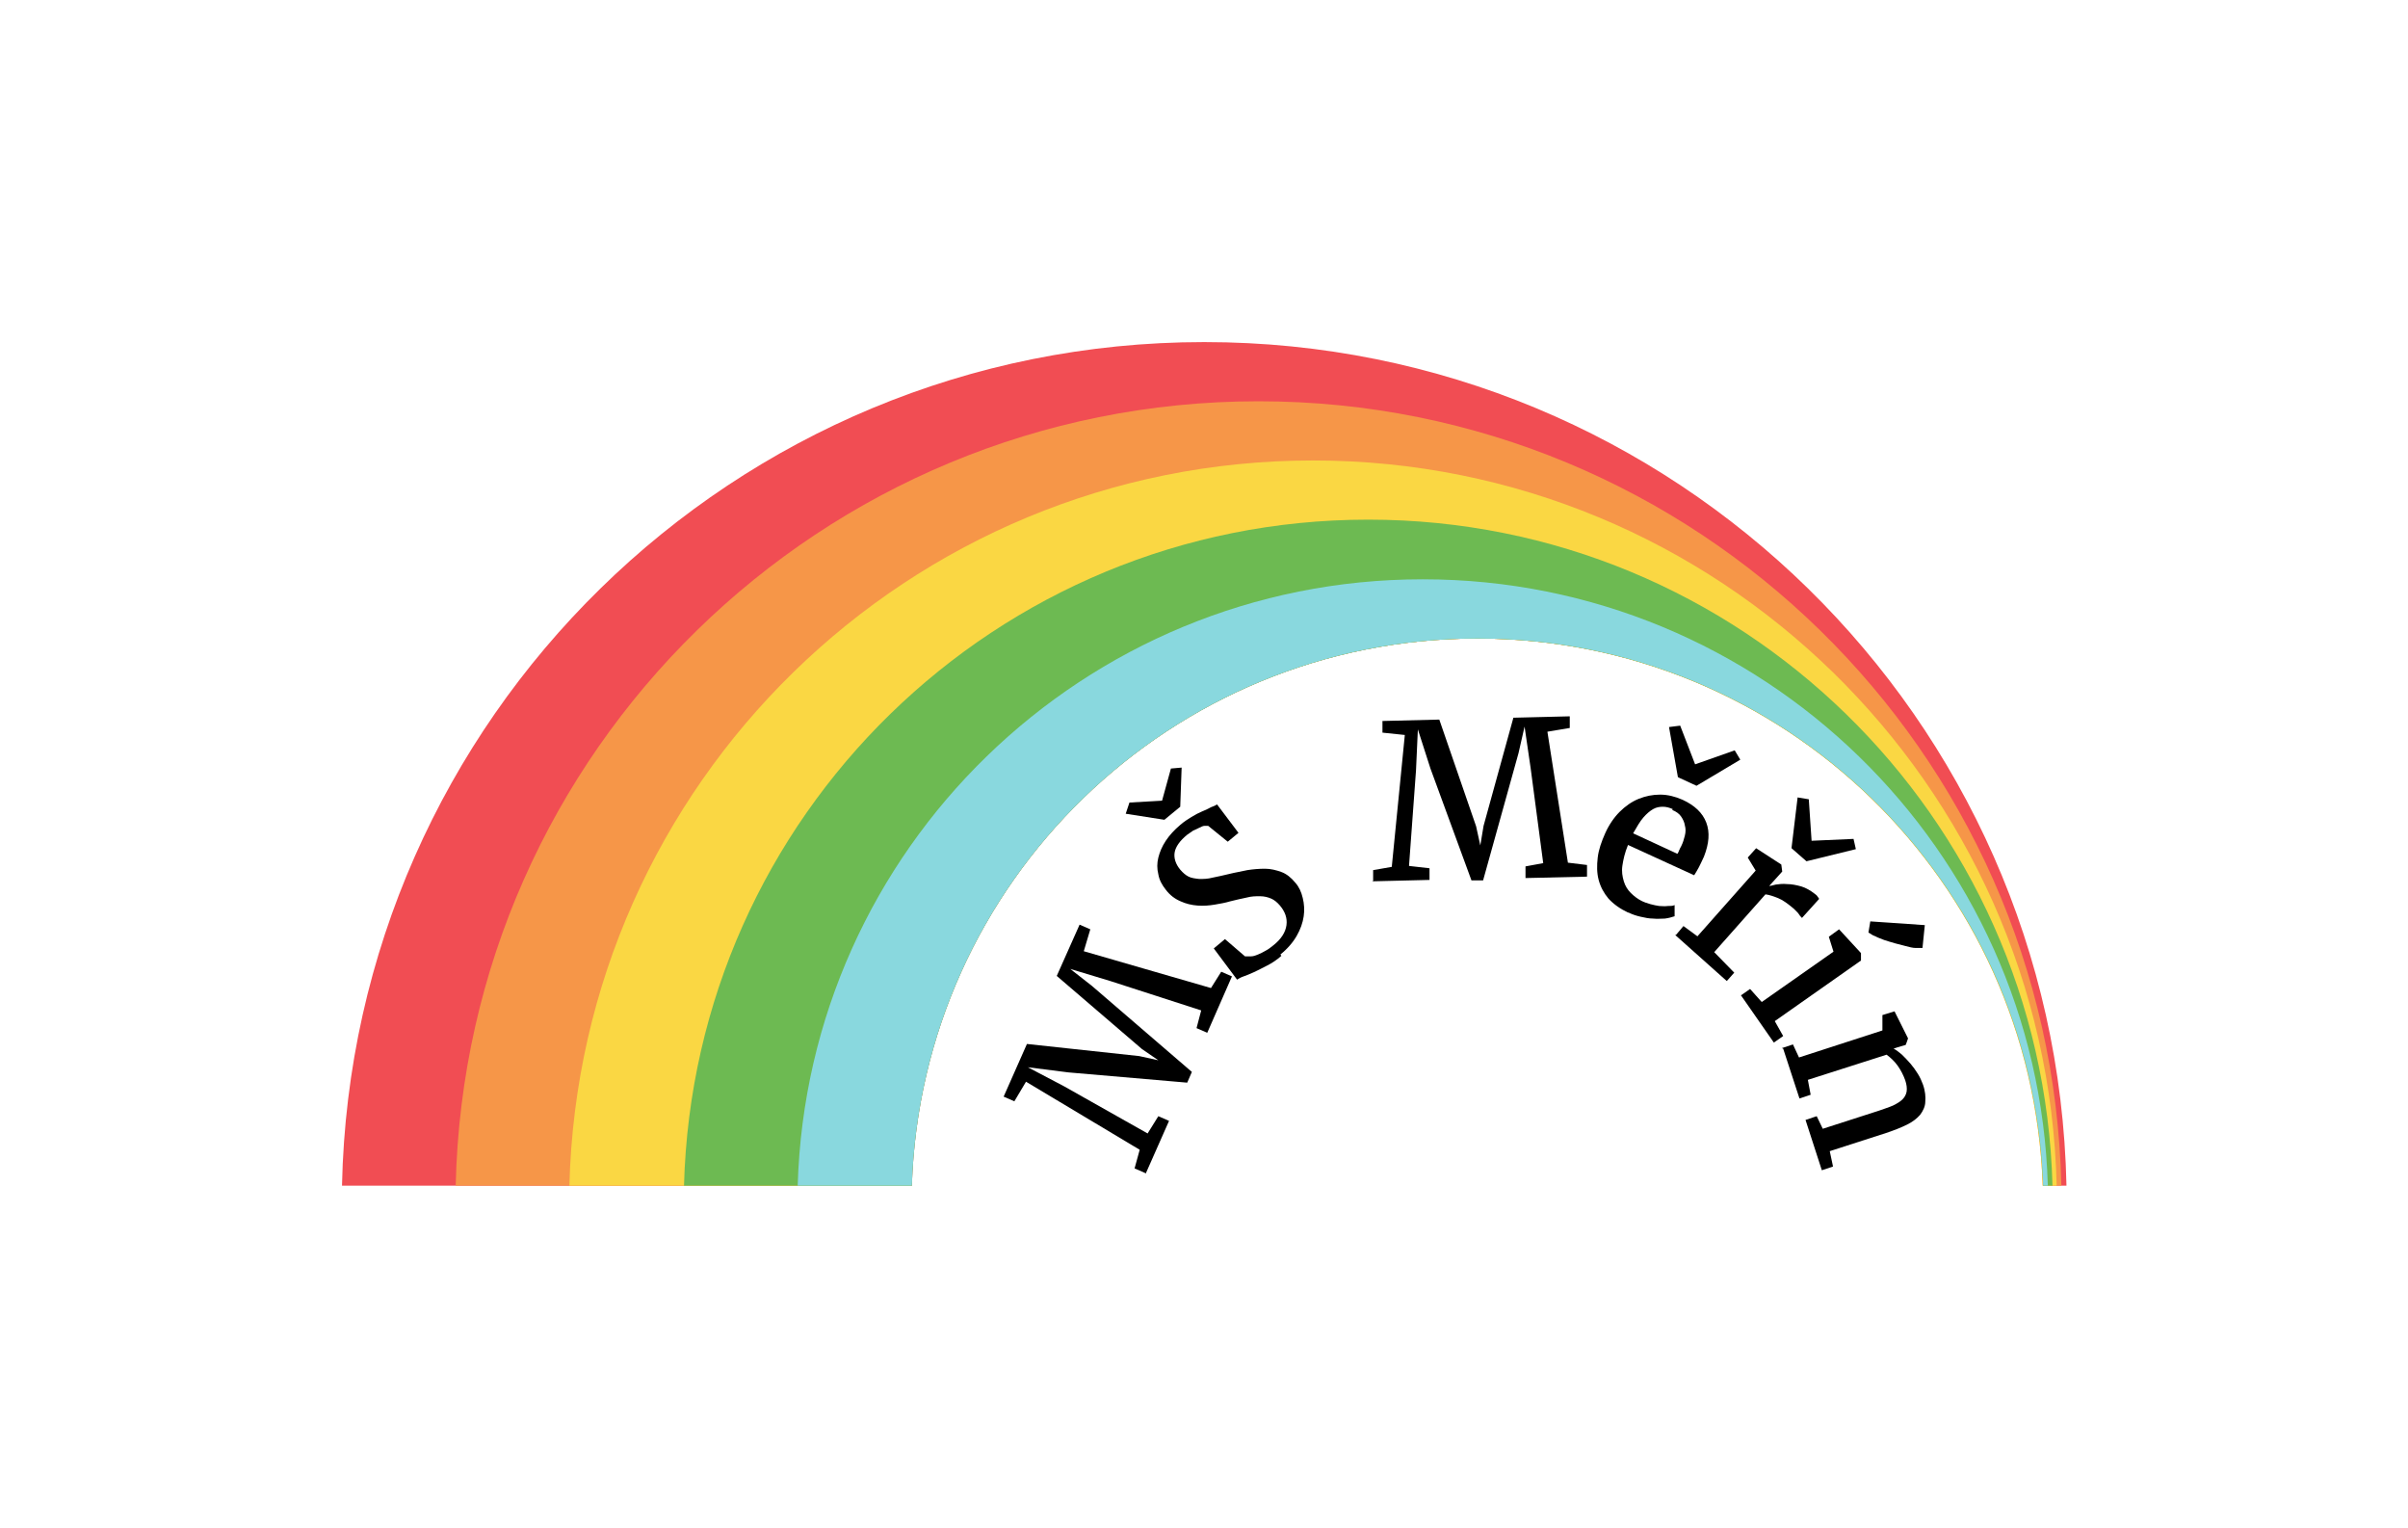
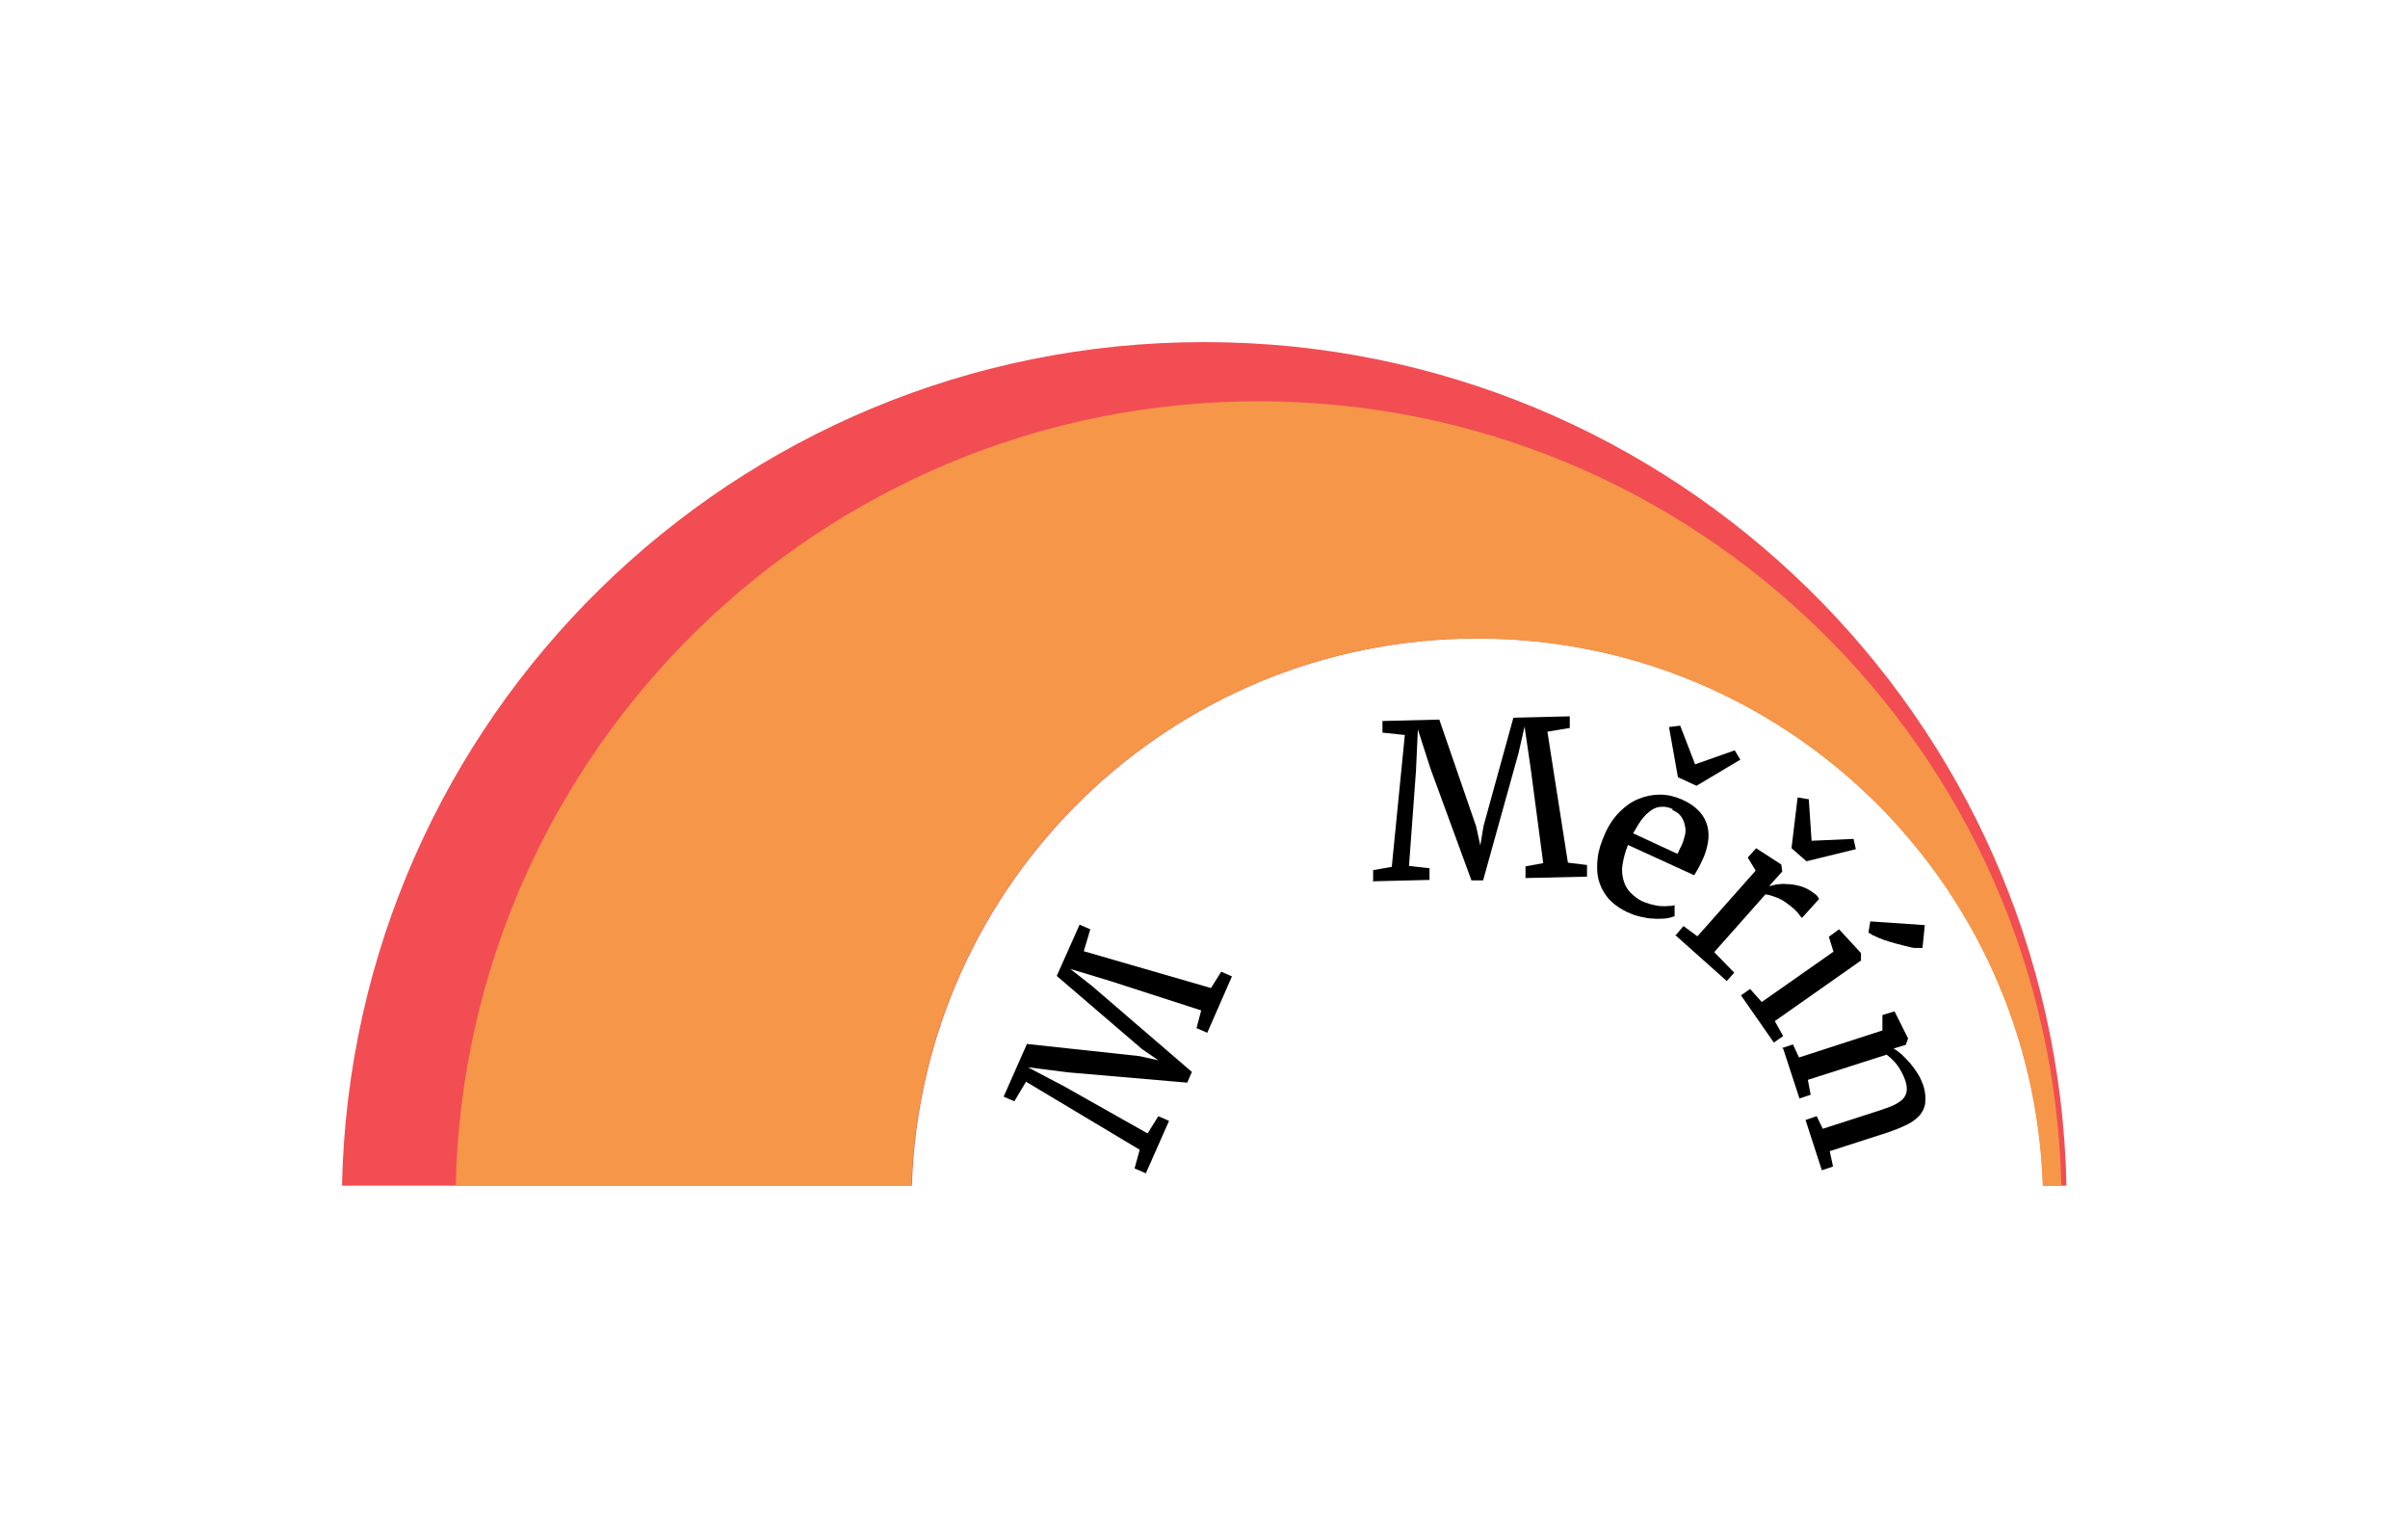
<svg xmlns="http://www.w3.org/2000/svg" version="1.1" viewBox="0 0 516.8 327.8" width="516.8" height="327.8">
  <defs>
    <style>
      .cls-1 {
        fill: #fad743;
      }

      .cls-2 {
        fill: #f69648;
      }

      .cls-3 {
        fill: #89d8de;
      }

      .cls-4 {
        fill: #6dba52;
      }

      .cls-5 {
        fill: #f14d53;
      }
    </style>
  </defs>
  <g>
    <g id="Vrstva_1">
      <path class="cls-5" d="M258.4,73.4c-100.9,0-182.9,80.7-185,181h122.3c2.1-65.2,55.6-117.4,121.4-117.4s119.2,52.2,121.4,117.4h5c-2.1-100.4-84.2-181-185-181Z" />
      <path class="cls-2" d="M270.1,86.1c-93.8,0-170.2,75-172.3,168.3h97.8c2.1-65.2,55.6-117.4,121.4-117.4s119.2,52.2,121.4,117.4h4c-2.1-93.3-78.5-168.3-172.3-168.3Z" />
-       <path class="cls-1" d="M281.8,98.8c-86.8,0-157.4,69.3-159.6,155.6h73.4c2.1-65.2,55.6-117.4,121.4-117.4s119.2,52.2,121.4,117.4h3c-2.1-86.3-72.8-155.6-159.6-155.6Z" />
-       <path class="cls-4" d="M293.6,111.5c-79.8,0-144.7,63.6-146.8,142.9h48.9c2.1-65.2,55.6-117.4,121.4-117.4s119.2,52.2,121.4,117.4h2c-2.1-79.3-67.1-142.9-146.8-142.9Z" />
-       <path class="cls-3" d="M305.3,124.3c-72.7,0-132,57.9-134.1,130.1h24.5c2.1-65.2,55.6-117.4,121.4-117.4s119.2,52.2,121.4,117.4h1c-2.1-72.2-61.4-130.1-134.1-130.1Z" />
      <g>
        <path d="M245.8,251.7l-2.3-1,1.1-4-24.4-14.6-2.5,4.2-2.3-1,5-11.3,24.1,2.6,4.1.9-3.5-2.4-18.3-15.7,4.9-11,2.3,1-1.4,4.7,27.3,7.9,2.2-3.5,2.3,1-5.3,12.1-2.3-1,1-3.8-19.5-6.3-8.6-2.6,4.6,3.6,21.5,18.5-1,2.3-25.5-2.2-8.7-1.1,7.8,4.1,17.9,10.1,2.3-3.7,2.3,1-5,11.3Z" />
-         <path d="M249.9,175.9l-8.3-1.3.8-2.4,7-.4,1.9-6.9,2.3-.2-.3,8.4-3.4,2.8ZM275,205.1c-1,.9-2.1,1.6-3.1,2.1s-1.9,1-2.8,1.4c-.9.4-1.6.7-2.2.9s-1.1.5-1.4.7l-5-6.7,2.4-2,4.3,3.7c.4,0,.8,0,1.3,0,.5,0,1-.2,1.5-.4.5-.2,1.1-.5,1.6-.8.6-.3,1.1-.7,1.6-1.1,1.8-1.4,2.7-2.9,2.9-4.4.2-1.5-.3-2.9-1.4-4.2-.6-.7-1.2-1.2-1.9-1.5-.7-.3-1.5-.5-2.4-.5s-1.8,0-2.9.3c-1.1.2-2.2.5-3.5.8-1,.3-2.1.5-3.3.7-1.2.2-2.4.3-3.7.2s-2.5-.4-3.6-.9c-1.2-.5-2.3-1.3-3.2-2.5-.8-1-1.4-2.1-1.6-3.3-.3-1.2-.3-2.4,0-3.6.3-1.2.8-2.4,1.6-3.6.8-1.2,1.8-2.3,3.1-3.4.8-.7,1.6-1.2,2.4-1.7.8-.5,1.6-.9,2.3-1.2.7-.3,1.4-.6,1.9-.9.6-.2,1-.4,1.3-.6l4.6,6.1-2.3,1.9-4.2-3.4c-.2,0-.5,0-.8,0-.3,0-.7.2-1.1.4-.4.2-.8.4-1.3.6-.4.3-.9.6-1.3.9-1.6,1.3-2.5,2.6-2.7,3.8s.2,2.5,1.2,3.7c.6.7,1.2,1.2,1.8,1.5s1.4.4,2.3.5c.8,0,1.8,0,2.9-.3,1.1-.2,2.3-.5,3.6-.8,1.2-.3,2.5-.5,3.8-.8,1.3-.2,2.5-.3,3.8-.3,1.2,0,2.4.3,3.5.7s2.1,1.2,3,2.3c.8.9,1.3,2,1.6,3.3.3,1.2.4,2.6.2,3.9-.2,1.4-.7,2.8-1.5,4.2-.8,1.4-2,2.8-3.5,4Z" />
        <path d="M294.7,189.2v-2.5c0,0,4-.7,4-.7l2.8-28.3-4.8-.5v-2.5c0,0,12.2-.3,12.2-.3l7.9,22.9.9,4.1.7-4.2,6.4-23.2,12.1-.3v2.5c0,0-4.8.8-4.8.8l4.4,28.1,4.1.5v2.5c0,0-13.2.3-13.2.3v-2.5c0,0,3.8-.7,3.8-.7l-2.7-20.4-1.3-8.9-1.3,5.7-7.6,27.3h-2.5c0,0-8.8-24-8.8-24l-2.7-8.4-.4,8.8-1.5,20.5,4.4.5v2.5c0,0-12.3.3-12.3.3Z" />
        <path d="M349.4,195.8c-1.7-.8-3.1-1.8-4.2-3-1-1.2-1.7-2.5-2.1-4-.4-1.5-.4-3.1-.2-4.8.2-1.7.8-3.4,1.6-5.2.8-1.8,1.9-3.4,3.1-4.6,1.2-1.2,2.6-2.2,4.1-2.8,1.5-.6,3-.9,4.6-.9s3.2.4,4.8,1.1c2.6,1.2,4.3,2.8,5.1,4.9.8,2.1.6,4.5-.5,7.3-.4.9-.8,1.7-1.1,2.3s-.7,1.2-1,1.7l-14.2-6.5h0c-.7,1.7-1,3.1-1.2,4.4s0,2.4.3,3.4c.3,1,.8,1.8,1.5,2.5.7.7,1.5,1.3,2.3,1.7.6.3,1.2.5,1.9.7.7.2,1.3.3,1.9.4.6,0,1.2.1,1.8,0,.6,0,1.1,0,1.5-.2v2.4c-.6.2-1.3.4-2.1.5-.8,0-1.6.1-2.5,0-.9,0-1.8-.2-2.7-.4-.9-.2-1.8-.5-2.6-.9ZM359,173.6c-.7-.3-1.4-.5-2.1-.5-.7,0-1.4.1-2.1.5-.7.4-1.4,1-2.1,1.8-.7.8-1.4,2-2.2,3.4l9.5,4.4c.2-.3.3-.5.4-.8.1-.3.3-.6.4-.8.4-.8.6-1.5.8-2.3.2-.8.2-1.5,0-2.2-.1-.7-.4-1.3-.8-1.9-.4-.6-1.1-1.1-1.9-1.4ZM360.1,166.7l-1.9-10.7,2.4-.3,3.2,8.3,8.5-3,1.2,2-9.4,5.6-3.9-1.8Z" />
        <path d="M359.7,200.6l1.6-1.9,3,2.2,12.5-14.1-1.7-2.8,1.8-2,5.4,3.5h0c0,0,.2,1.5.2,1.5l-.9,1-1.9,2.1h0c.2,0,.7-.1,1.4-.3.7-.1,1.5-.2,2.5-.1.9,0,1.9.2,3,.5,1,.3,2,.9,2.9,1.6.3.2.5.4.6.6.1.2.3.3.3.5l-3.7,4.1c0,0,0-.2-.2-.3s-.2-.3-.4-.5c-.1-.2-.3-.4-.5-.6-.2-.2-.4-.4-.6-.6-1.3-1.1-2.4-1.9-3.4-2.3s-1.9-.7-2.7-.8l-11,12.4,4.3,4.4-1.6,1.8-11.1-9.9ZM384.5,181.9l1.3-10.8,2.4.4.6,8.9,9-.4.5,2.2-10.6,2.6-3.2-2.8Z" />
        <path d="M373.6,213.6l2-1.4,2.5,2.8,15.4-10.8-1-3.2,2.2-1.6,4.7,5.1h0c0,0,0,1.6,0,1.6l-18.5,13,1.8,3.2-2,1.4-7.1-10.2ZM401,200.1l.4-2.4,11.7.8h0s-.5,4.9-.5,4.9c-.4,0-.9,0-1.5,0-.6,0-1.3-.2-2.1-.4-.8-.2-1.5-.4-2.3-.6-.8-.2-1.6-.5-2.3-.7-.7-.3-1.4-.5-1.9-.8-.6-.2-1-.5-1.3-.7h0Z" />
        <path d="M382.4,224.9l2.4-.8,1.3,2.8,17.9-5.8v-3.3s2.6-.8,2.6-.8l2.9,5.8h0c0,.1-.5,1.4-.5,1.4l-1.7.5-.9.3c.6.3,1.2.8,1.8,1.3.6.6,1.2,1.2,1.8,1.9.6.7,1.1,1.4,1.6,2.2s.8,1.5,1.1,2.3c.5,1.4.6,2.7.5,3.7,0,1-.5,2-1.1,2.8-.7.8-1.6,1.5-2.8,2.1-1.2.6-2.7,1.2-4.5,1.8l-12.1,3.9.7,3.3-2.4.8-3.5-10.8,2.4-.8,1.3,2.7,12.1-3.9c1.1-.4,2.1-.7,3-1.1.8-.4,1.5-.8,2-1.3.5-.5.8-1.1.9-1.7.1-.7,0-1.5-.3-2.4-.4-1.1-.9-2.1-1.6-3.1-.7-1-1.6-1.8-2.4-2.4l-16.9,5.4.6,3.2-2.4.8-3.5-10.7Z" />
      </g>
    </g>
  </g>
</svg>